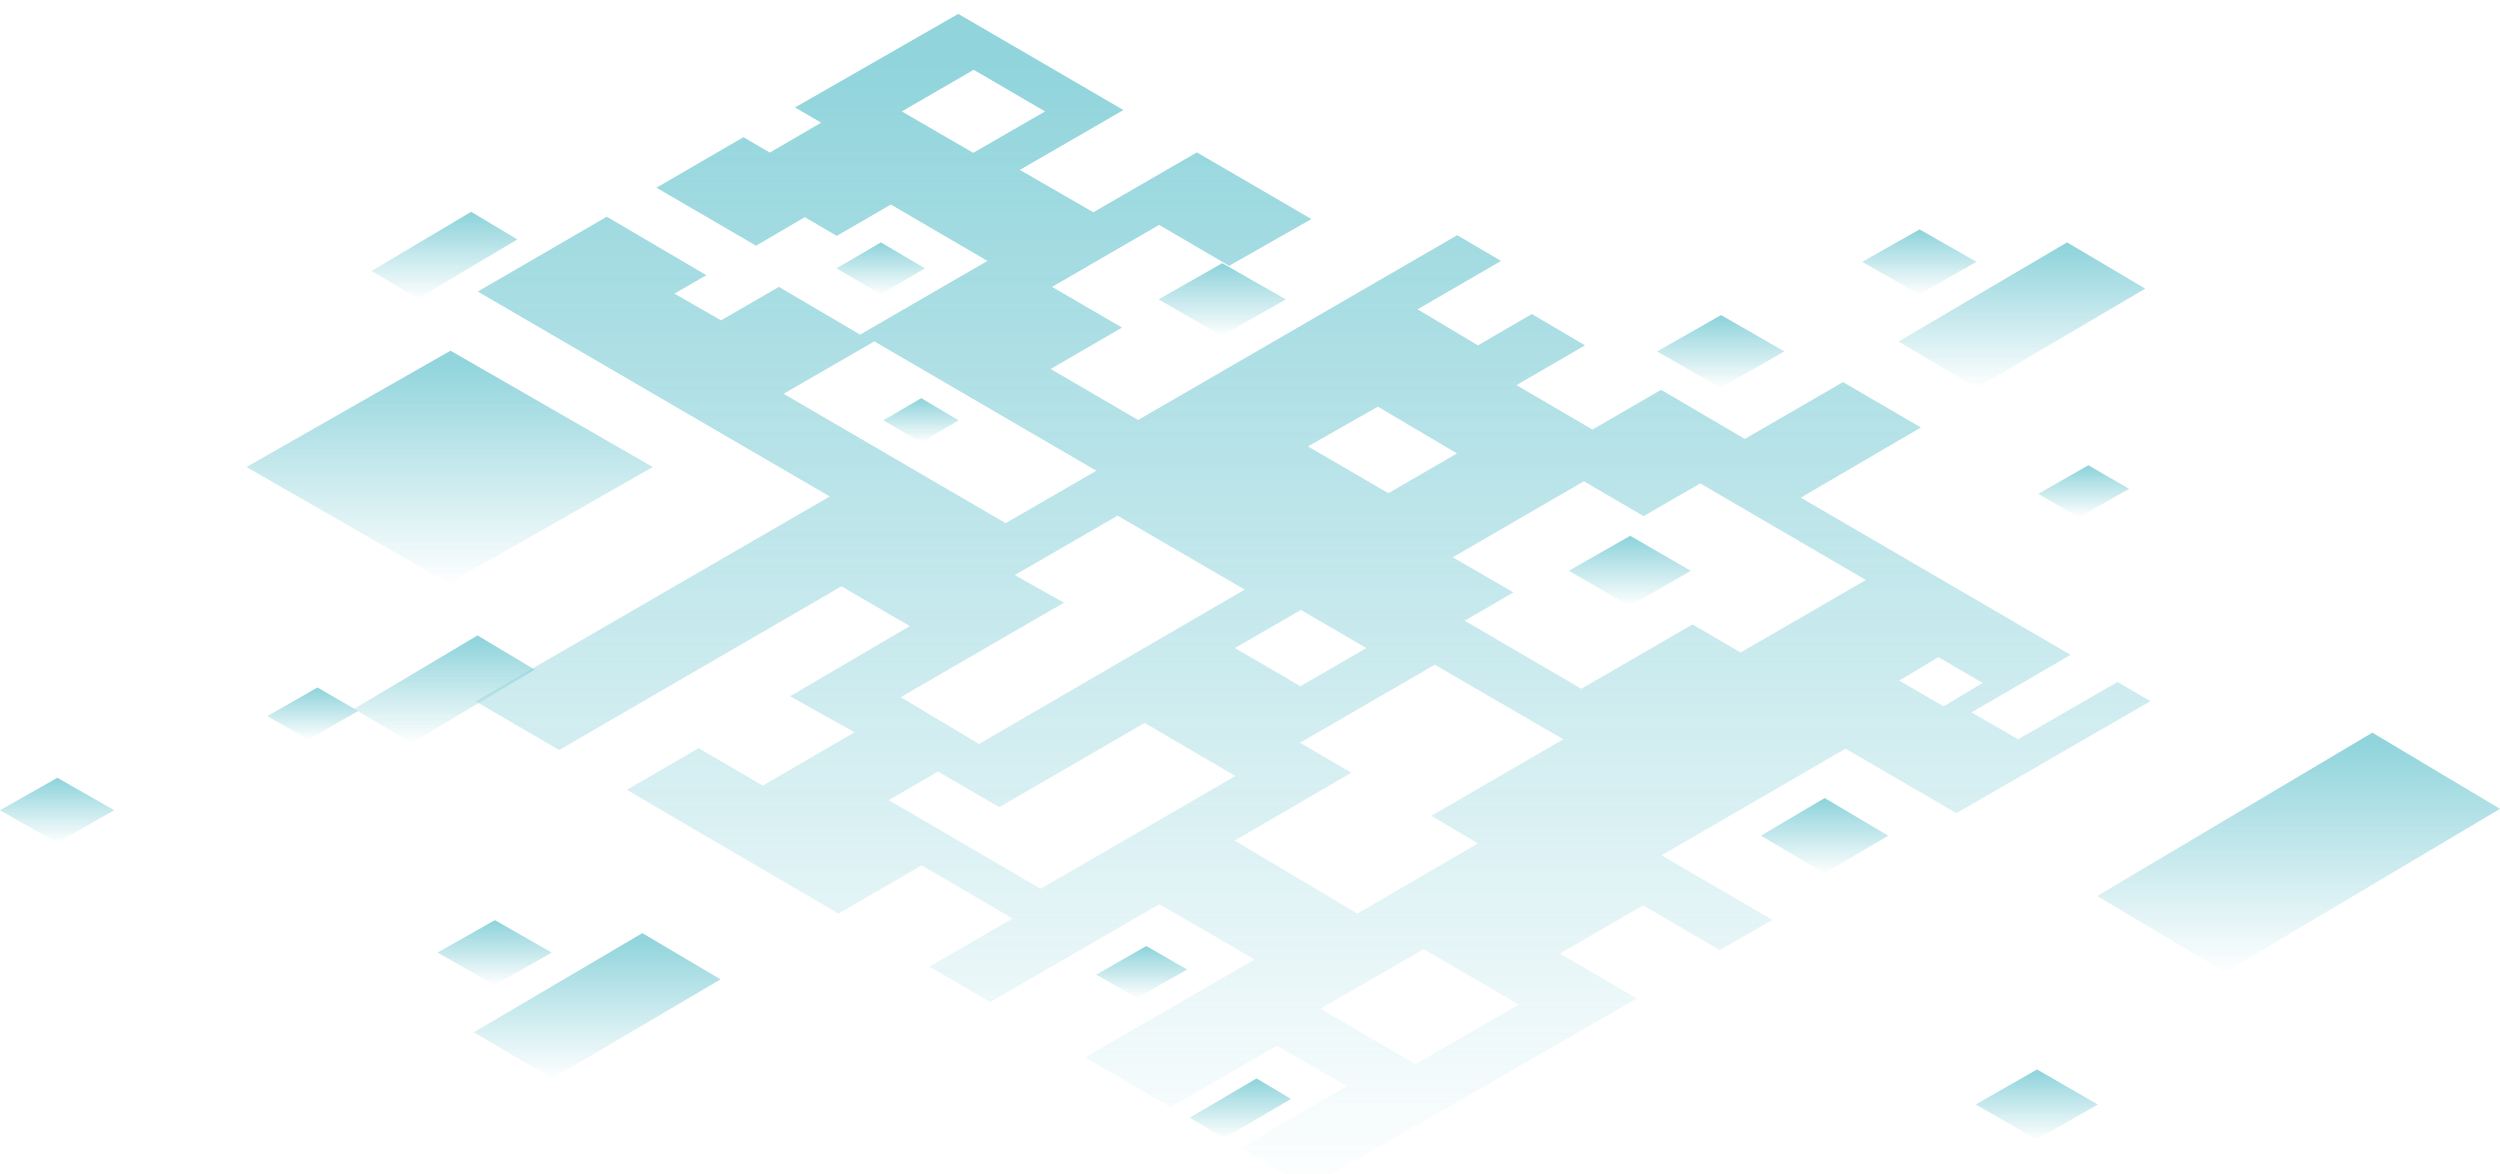
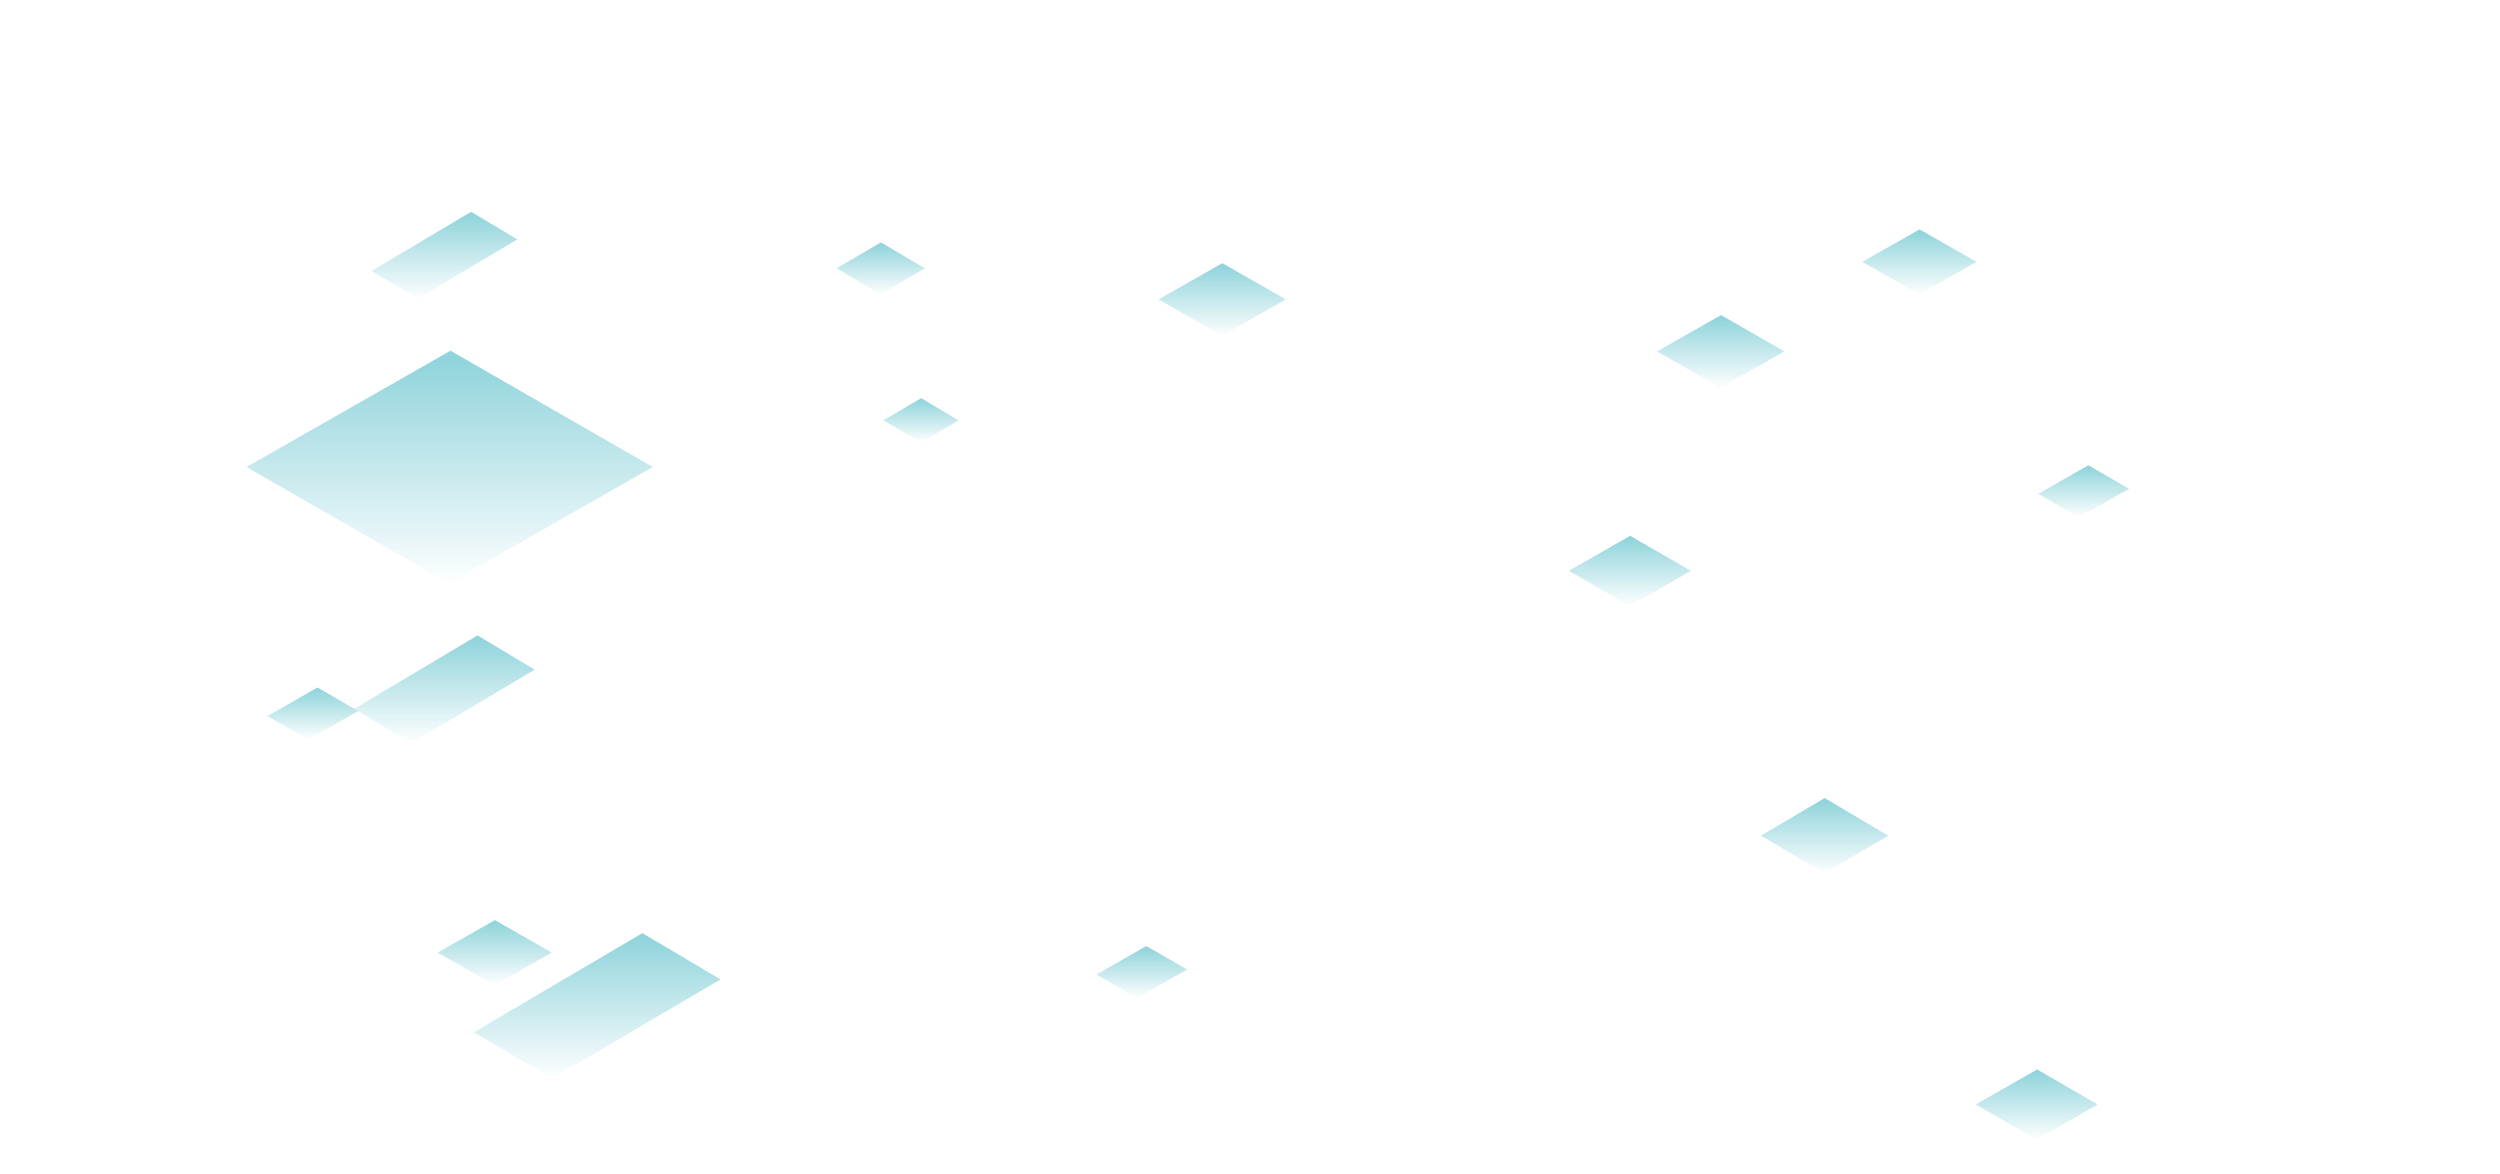
<svg xmlns="http://www.w3.org/2000/svg" width="720" height="338" viewBox="0 0 720 338" fill="none">
  <g opacity="0.7" filter="url(#filter0_i_3165_20339)">
    <path d="M486.961 160.401L469.354 170.496L451.815 160.401L469.49 150.305L486.961 160.401Z" fill="url(#paint0_linear_3165_20339)" />
    <path d="M604.148 314.095L586.541 324.19L569.002 314.095L586.677 304L604.148 314.095Z" fill="url(#paint1_linear_3165_20339)" />
    <path d="M352.019 71.788L370.307 82.223L351.885 92.726L333.665 82.223L352.019 71.788Z" fill="url(#paint2_linear_3165_20339)" />
    <path d="M525.506 225.832L543.793 236.675L525.439 247.518L507.151 236.675L525.506 225.832Z" fill="url(#paint3_linear_3165_20339)" />
    <path d="M276.086 117.063L265.243 123.385L254.4 117.063L265.31 110.673L276.086 117.063Z" fill="url(#paint4_linear_3165_20339)" />
-     <path d="M371.803 312.484L352.56 323.792L342.639 317.901L361.882 306.593L371.803 312.484Z" fill="url(#paint5_linear_3165_20339)" />
    <path d="M327.462 283.412L315.718 276.698L330.147 268.456L341.891 275.236L327.462 283.412Z" fill="url(#paint6_linear_3165_20339)" />
    <path d="M88.743 208.956L76.999 202.242L91.428 194L103.172 200.78L88.743 208.956Z" fill="url(#paint7_linear_3165_20339)" />
    <path d="M598.743 144.956L586.999 138.242L601.428 130L613.172 136.78L598.743 144.956Z" fill="url(#paint8_linear_3165_20339)" />
-     <path d="M546.788 94.36L595.31 65.805L617.828 79.126L569.307 107.682L546.788 94.36Z" fill="url(#paint9_linear_3165_20339)" />
    <path d="M107 74.047L135.687 57L149 64.953L120.313 82L107 74.047Z" fill="url(#paint10_linear_3165_20339)" />
-     <path d="M604 254.051L683.23 207L720 228.949L640.77 276L604 254.051Z" fill="url(#paint11_linear_3165_20339)" />
    <path d="M102 200.139L137.517 179L154 188.861L118.483 210L102 200.139Z" fill="url(#paint12_linear_3165_20339)" />
    <path d="M136.476 293.294L184.997 264.739L207.516 278.06L158.994 306.615L136.476 293.294Z" fill="url(#paint13_linear_3165_20339)" />
-     <path d="M137.602 79.969L174.75 58.411L203.434 75.253L194.231 80.576L207.666 88.256L224.326 78.622L247.703 92.365L284.381 71.144L256.57 54.907L240.985 63.935L231.782 58.545L217.742 66.765L189.059 50.057L214.115 35.505L221.706 39.951L236.485 31.327L228.961 26.948L275.984 0L323.545 27.689L293.718 44.936L314.879 57.13L344.705 39.884L377.688 59.084L353.975 72.558L333.823 60.769L302.989 78.622L323.142 90.344L302.586 102.269L327.777 116.956L419.673 63.733L432.302 71.144L408.254 85.09L425.652 95.465L441.17 86.437L456.486 95.465L436.736 106.918L458.636 119.718L478.385 108.265L502.501 122.413L530.783 106.042L553.219 119.112L518.624 139.323L596.346 184.596L567.796 201.17L581.232 208.917L609.848 192.411L619.32 197.936L563.43 230.206L531.521 211.612L478.519 242.333L510.428 260.928L495.313 269.619L473.213 256.751L449.231 270.629L471.399 283.564L376.815 338L357.267 326.614L387.899 308.828L367.746 297.173L337.114 314.892L312.528 300.542L361.297 272.313L333.89 256.414L285.187 284.575L267.654 274.402L291.636 260.523L265.438 245.23L241.456 259.109L180.527 223.469L201.217 211.477L219.691 222.257L246.091 206.896L227.55 196.521L262.012 176.31L242.329 164.857L161.046 212.016L136.997 198.003L238.97 138.986L137.602 79.969ZM300.974 28.094L280.418 16.102L259.727 28.094L280.283 40.018L300.974 28.094ZM396.834 113.116L376.681 124.569L399.857 138.043L419.606 126.59L396.834 113.116ZM374.666 171.661L355.655 182.643L374.531 193.624L393.475 182.643L374.666 171.661ZM559.735 199.418L571.021 192.681L558.257 185.27L546.972 192.007L559.735 199.418ZM487.454 175.838L501.292 183.923L537.366 163.038L489.671 135.213L473.347 144.645L456.15 134.607L418.397 156.503L435.863 166.608L421.823 174.76L455.411 194.365L487.454 175.838ZM407.649 302.496L437.408 285.316L410 269.349L380.308 286.528L407.649 302.496ZM390.922 259.109L425.652 238.897L412.217 230.948L450.239 208.917L428.272 196.184L413.225 187.426L374.397 209.928L389.176 218.551L355.588 238.089L390.922 259.109ZM299.697 251.967L355.789 219.495L329.658 204.201L287.807 228.455L270.14 218.214L255.966 226.434L299.697 251.967ZM259.392 196.79L281.963 210.265L358.476 165.8L321.865 144.511L292.241 161.623L306.415 169.573L259.392 196.79ZM289.621 146.667L315.752 131.575L251.801 94.319L225.669 109.41L289.621 146.667Z" fill="url(#paint14_linear_3165_20339)" />
    <path d="M513.883 97.212L495.528 107.681L477.241 97.212L495.663 86.743L513.883 97.212Z" fill="url(#paint15_linear_3165_20339)" />
    <path d="M536.316 71.414L552.835 62.066L569.219 71.414L552.7 80.761L536.316 71.414Z" fill="url(#paint16_linear_3165_20339)" />
    <path d="M71 130.5L129.739 97L188 130.5L129.261 164L71 130.5Z" fill="url(#paint17_linear_3165_20339)" />
    <path d="M126.004 270.347L142.522 261L158.906 270.347L142.388 279.695L126.004 270.347Z" fill="url(#paint18_linear_3165_20339)" />
-     <path d="M0.004 229.347L16.522 220L32.906 229.347L16.388 238.695L0.004 229.347Z" fill="url(#paint19_linear_3165_20339)" />
    <path d="M266.365 73.283L253.619 80.761L240.94 73.283L253.687 65.805L266.365 73.283Z" fill="url(#paint20_linear_3165_20339)" />
  </g>
  <defs>
    <filter id="filter0_i_3165_20339" x="0.004" y="0" width="719.996" height="342" filterUnits="userSpaceOnUse" color-interpolation-filters="sRGB">
      <feFlood flood-opacity="0" result="BackgroundImageFix" />
      <feBlend mode="normal" in="SourceGraphic" in2="BackgroundImageFix" result="shape" />
      <feColorMatrix in="SourceAlpha" type="matrix" values="0 0 0 0 0 0 0 0 0 0 0 0 0 0 0 0 0 0 127 0" result="hardAlpha" />
      <feOffset dy="4" />
      <feGaussianBlur stdDeviation="2" />
      <feComposite in2="hardAlpha" operator="arithmetic" k2="-1" k3="1" />
      <feColorMatrix type="matrix" values="0 0 0 0 0 0 0 0 0 0 0 0 0 0 0 0 0 0 0.25 0" />
      <feBlend mode="normal" in2="shape" result="effect1_innerShadow_3165_20339" />
    </filter>
    <linearGradient id="paint0_linear_3165_20339" x1="469.388" y1="151.082" x2="469.388" y2="170.764" gradientUnits="userSpaceOnUse">
      <stop stop-color="#62C2CD" />
      <stop offset="1" stop-color="#62C2CD" stop-opacity="0" />
    </linearGradient>
    <linearGradient id="paint1_linear_3165_20339" x1="586.575" y1="304.777" x2="586.575" y2="324.459" gradientUnits="userSpaceOnUse">
      <stop stop-color="#62C2CD" />
      <stop offset="1" stop-color="#62C2CD" stop-opacity="0" />
    </linearGradient>
    <linearGradient id="paint2_linear_3165_20339" x1="351.986" y1="72.593" x2="351.986" y2="93.004" gradientUnits="userSpaceOnUse">
      <stop stop-color="#62C2CD" />
      <stop offset="1" stop-color="#62C2CD" stop-opacity="0" />
    </linearGradient>
    <linearGradient id="paint3_linear_3165_20339" x1="525.472" y1="226.666" x2="525.472" y2="247.806" gradientUnits="userSpaceOnUse">
      <stop stop-color="#62C2CD" />
      <stop offset="1" stop-color="#62C2CD" stop-opacity="0" />
    </linearGradient>
    <linearGradient id="paint4_linear_3165_20339" x1="265.243" y1="111.162" x2="265.243" y2="123.554" gradientUnits="userSpaceOnUse">
      <stop stop-color="#62C2CD" />
      <stop offset="1" stop-color="#62C2CD" stop-opacity="0" />
    </linearGradient>
    <linearGradient id="paint5_linear_3165_20339" x1="357.221" y1="307.255" x2="357.221" y2="324.021" gradientUnits="userSpaceOnUse">
      <stop stop-color="#62C2CD" />
      <stop offset="1" stop-color="#62C2CD" stop-opacity="0" />
    </linearGradient>
    <linearGradient id="paint6_linear_3165_20339" x1="328.804" y1="269.031" x2="328.804" y2="283.611" gradientUnits="userSpaceOnUse">
      <stop stop-color="#62C2CD" />
      <stop offset="1" stop-color="#62C2CD" stop-opacity="0" />
    </linearGradient>
    <linearGradient id="paint7_linear_3165_20339" x1="90.086" y1="194.575" x2="90.086" y2="209.155" gradientUnits="userSpaceOnUse">
      <stop stop-color="#62C2CD" />
      <stop offset="1" stop-color="#62C2CD" stop-opacity="0" />
    </linearGradient>
    <linearGradient id="paint8_linear_3165_20339" x1="600.086" y1="130.575" x2="600.086" y2="145.155" gradientUnits="userSpaceOnUse">
      <stop stop-color="#62C2CD" />
      <stop offset="1" stop-color="#62C2CD" stop-opacity="0" />
    </linearGradient>
    <linearGradient id="paint9_linear_3165_20339" x1="582.308" y1="67.416" x2="582.308" y2="108.239" gradientUnits="userSpaceOnUse">
      <stop stop-color="#62C2CD" />
      <stop offset="1" stop-color="#62C2CD" stop-opacity="0" />
    </linearGradient>
    <linearGradient id="paint10_linear_3165_20339" x1="128" y1="57.962" x2="128" y2="82.333" gradientUnits="userSpaceOnUse">
      <stop stop-color="#62C2CD" />
      <stop offset="1" stop-color="#62C2CD" stop-opacity="0" />
    </linearGradient>
    <linearGradient id="paint11_linear_3165_20339" x1="662" y1="209.654" x2="662" y2="276.919" gradientUnits="userSpaceOnUse">
      <stop stop-color="#62C2CD" />
      <stop offset="1" stop-color="#62C2CD" stop-opacity="0" />
    </linearGradient>
    <linearGradient id="paint12_linear_3165_20339" x1="128" y1="180.192" x2="128" y2="210.413" gradientUnits="userSpaceOnUse">
      <stop stop-color="#62C2CD" />
      <stop offset="1" stop-color="#62C2CD" stop-opacity="0" />
    </linearGradient>
    <linearGradient id="paint13_linear_3165_20339" x1="171.996" y1="266.35" x2="171.996" y2="307.173" gradientUnits="userSpaceOnUse">
      <stop stop-color="#62C2CD" />
      <stop offset="1" stop-color="#62C2CD" stop-opacity="0" />
    </linearGradient>
    <linearGradient id="paint14_linear_3165_20339" x1="378.159" y1="13" x2="378.159" y2="342.5" gradientUnits="userSpaceOnUse">
      <stop stop-color="#62C2CD" />
      <stop offset="1" stop-color="#62C2CD" stop-opacity="0" />
    </linearGradient>
    <linearGradient id="paint15_linear_3165_20339" x1="495.562" y1="87.549" x2="495.562" y2="107.96" gradientUnits="userSpaceOnUse">
      <stop stop-color="#62C2CD" />
      <stop offset="1" stop-color="#62C2CD" stop-opacity="0" />
    </linearGradient>
    <linearGradient id="paint16_linear_3165_20339" x1="552.767" y1="62.785" x2="552.767" y2="81.01" gradientUnits="userSpaceOnUse">
      <stop stop-color="#62C2CD" />
      <stop offset="1" stop-color="#62C2CD" stop-opacity="0" />
    </linearGradient>
    <linearGradient id="paint17_linear_3165_20339" x1="129.5" y1="99.577" x2="129.5" y2="164.892" gradientUnits="userSpaceOnUse">
      <stop stop-color="#62C2CD" />
      <stop offset="1" stop-color="#62C2CD" stop-opacity="0" />
    </linearGradient>
    <linearGradient id="paint18_linear_3165_20339" x1="142.455" y1="261.719" x2="142.455" y2="279.944" gradientUnits="userSpaceOnUse">
      <stop stop-color="#62C2CD" />
      <stop offset="1" stop-color="#62C2CD" stop-opacity="0" />
    </linearGradient>
    <linearGradient id="paint19_linear_3165_20339" x1="16.455" y1="220.719" x2="16.455" y2="238.944" gradientUnits="userSpaceOnUse">
      <stop stop-color="#62C2CD" />
      <stop offset="1" stop-color="#62C2CD" stop-opacity="0" />
    </linearGradient>
    <linearGradient id="paint20_linear_3165_20339" x1="253.653" y1="66.381" x2="253.653" y2="80.96" gradientUnits="userSpaceOnUse">
      <stop stop-color="#62C2CD" />
      <stop offset="1" stop-color="#62C2CD" stop-opacity="0" />
    </linearGradient>
  </defs>
</svg>